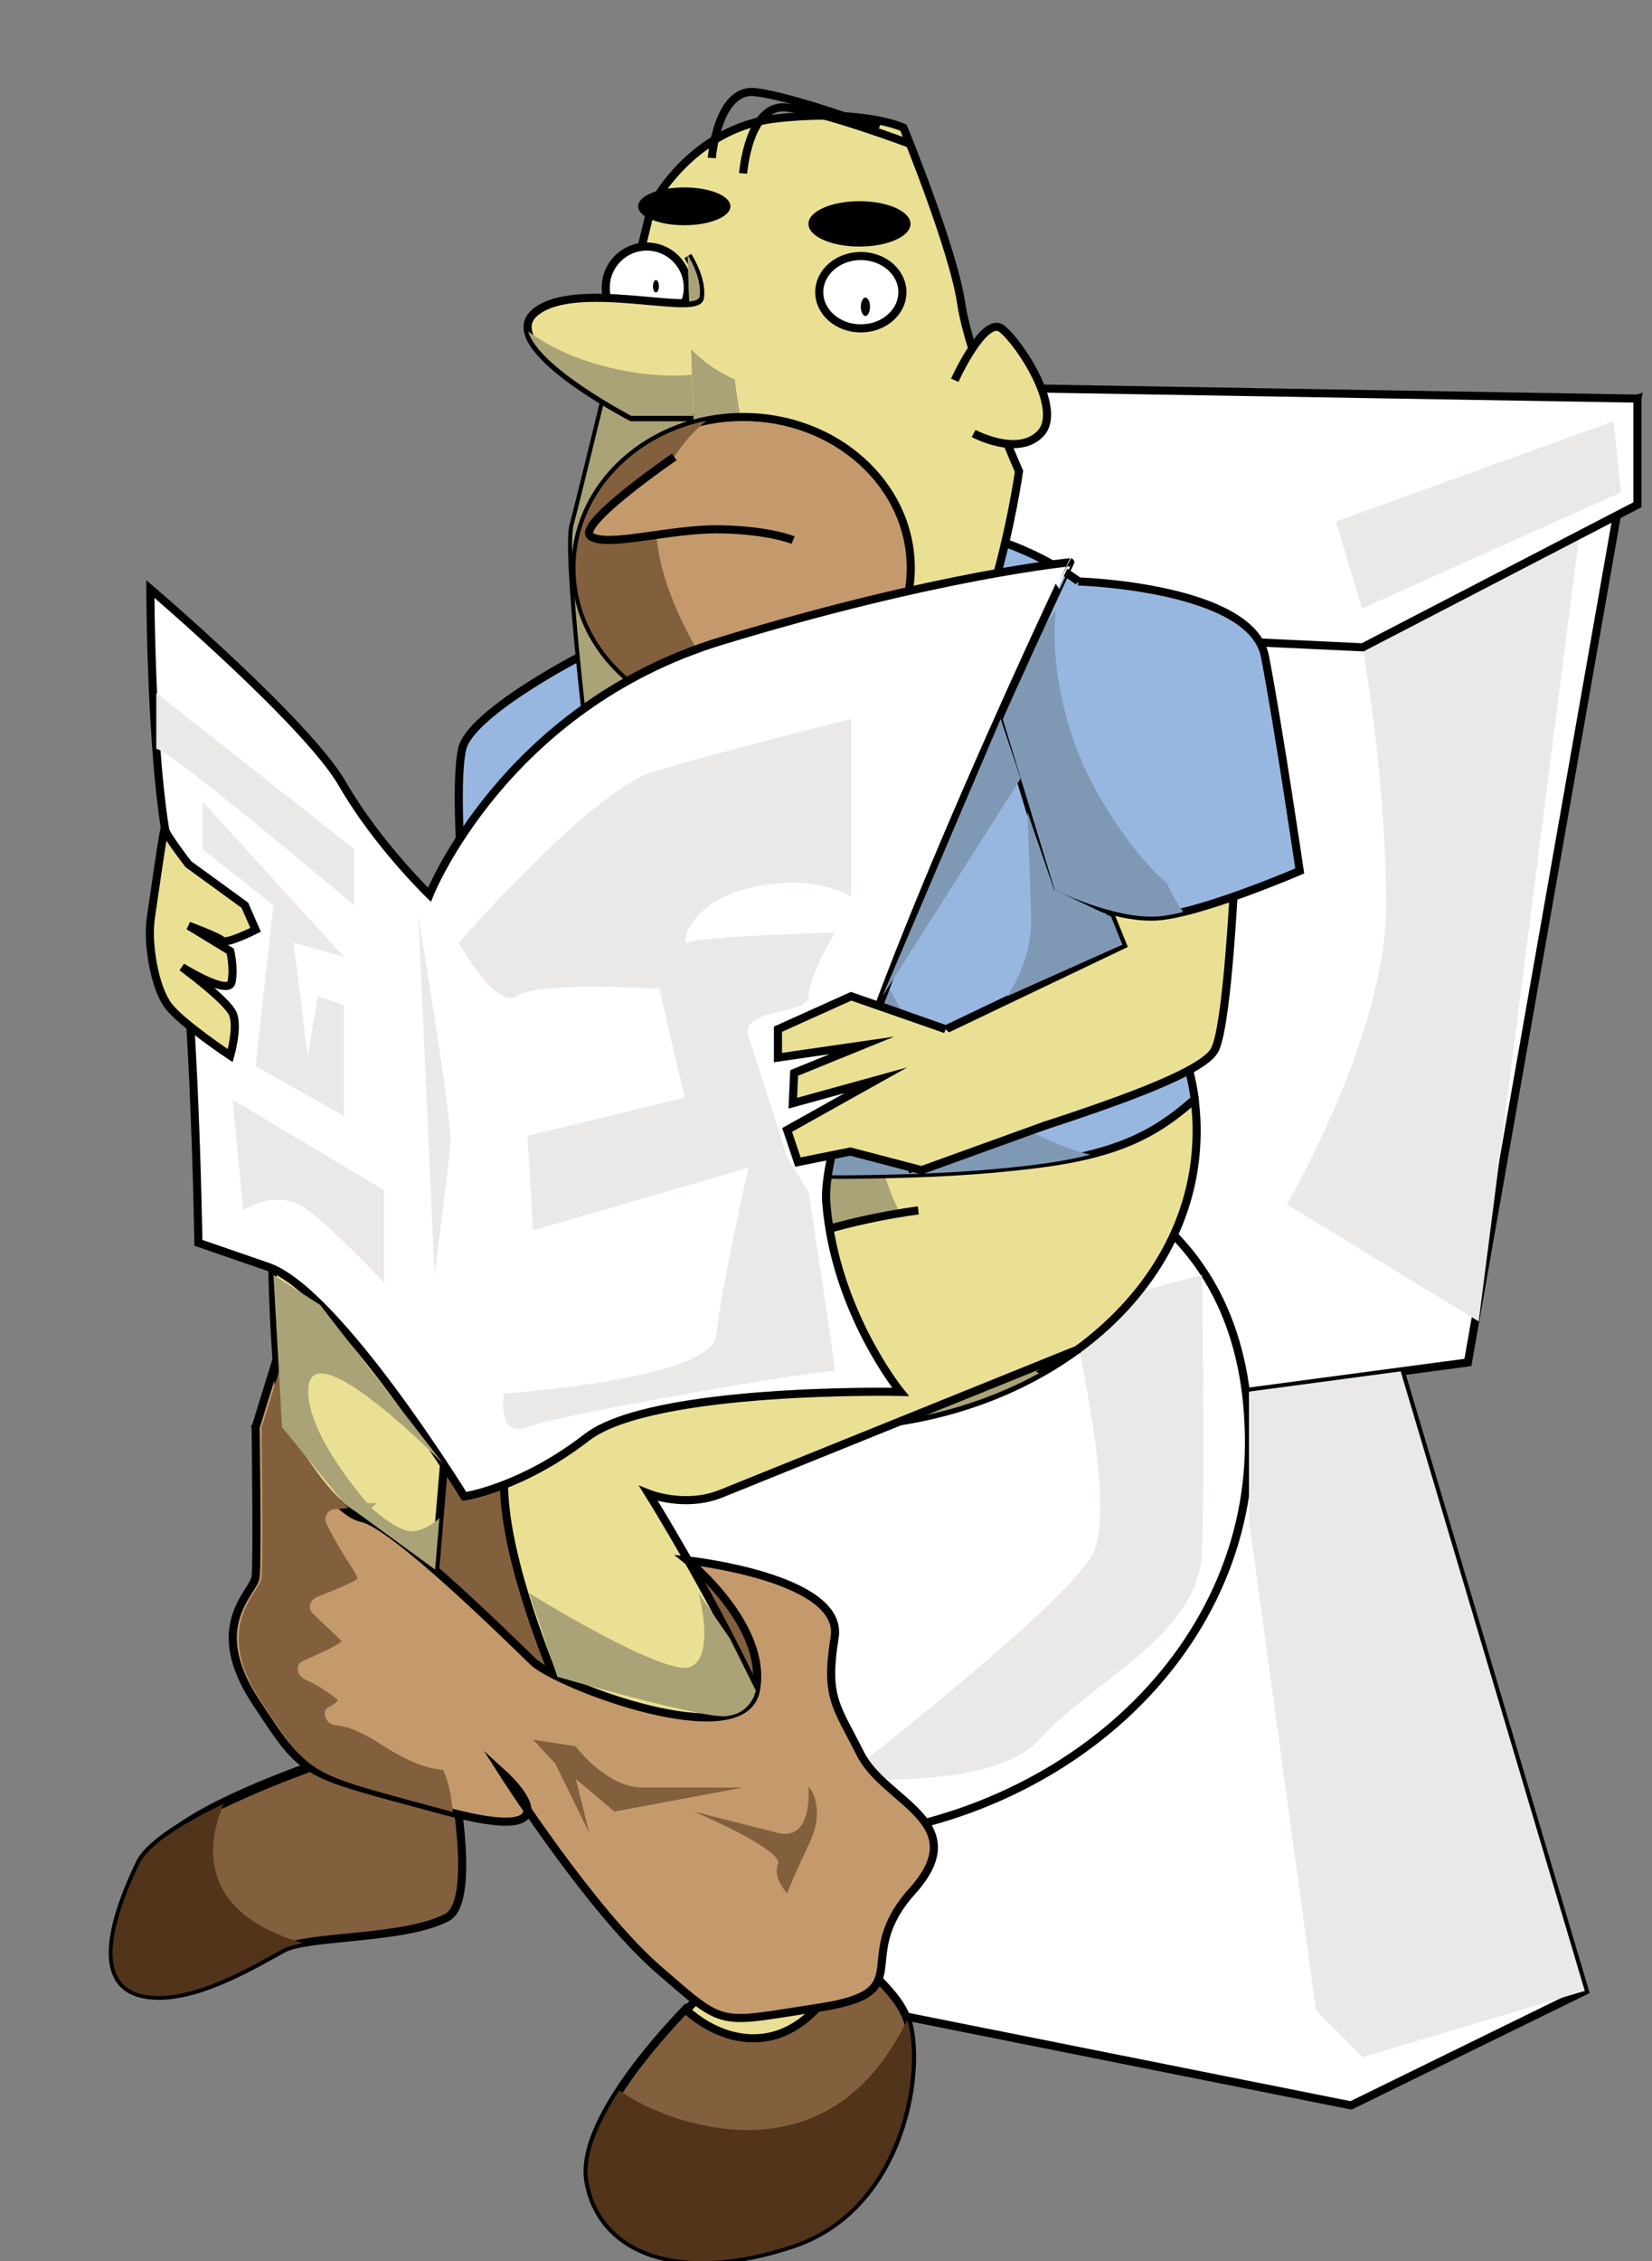
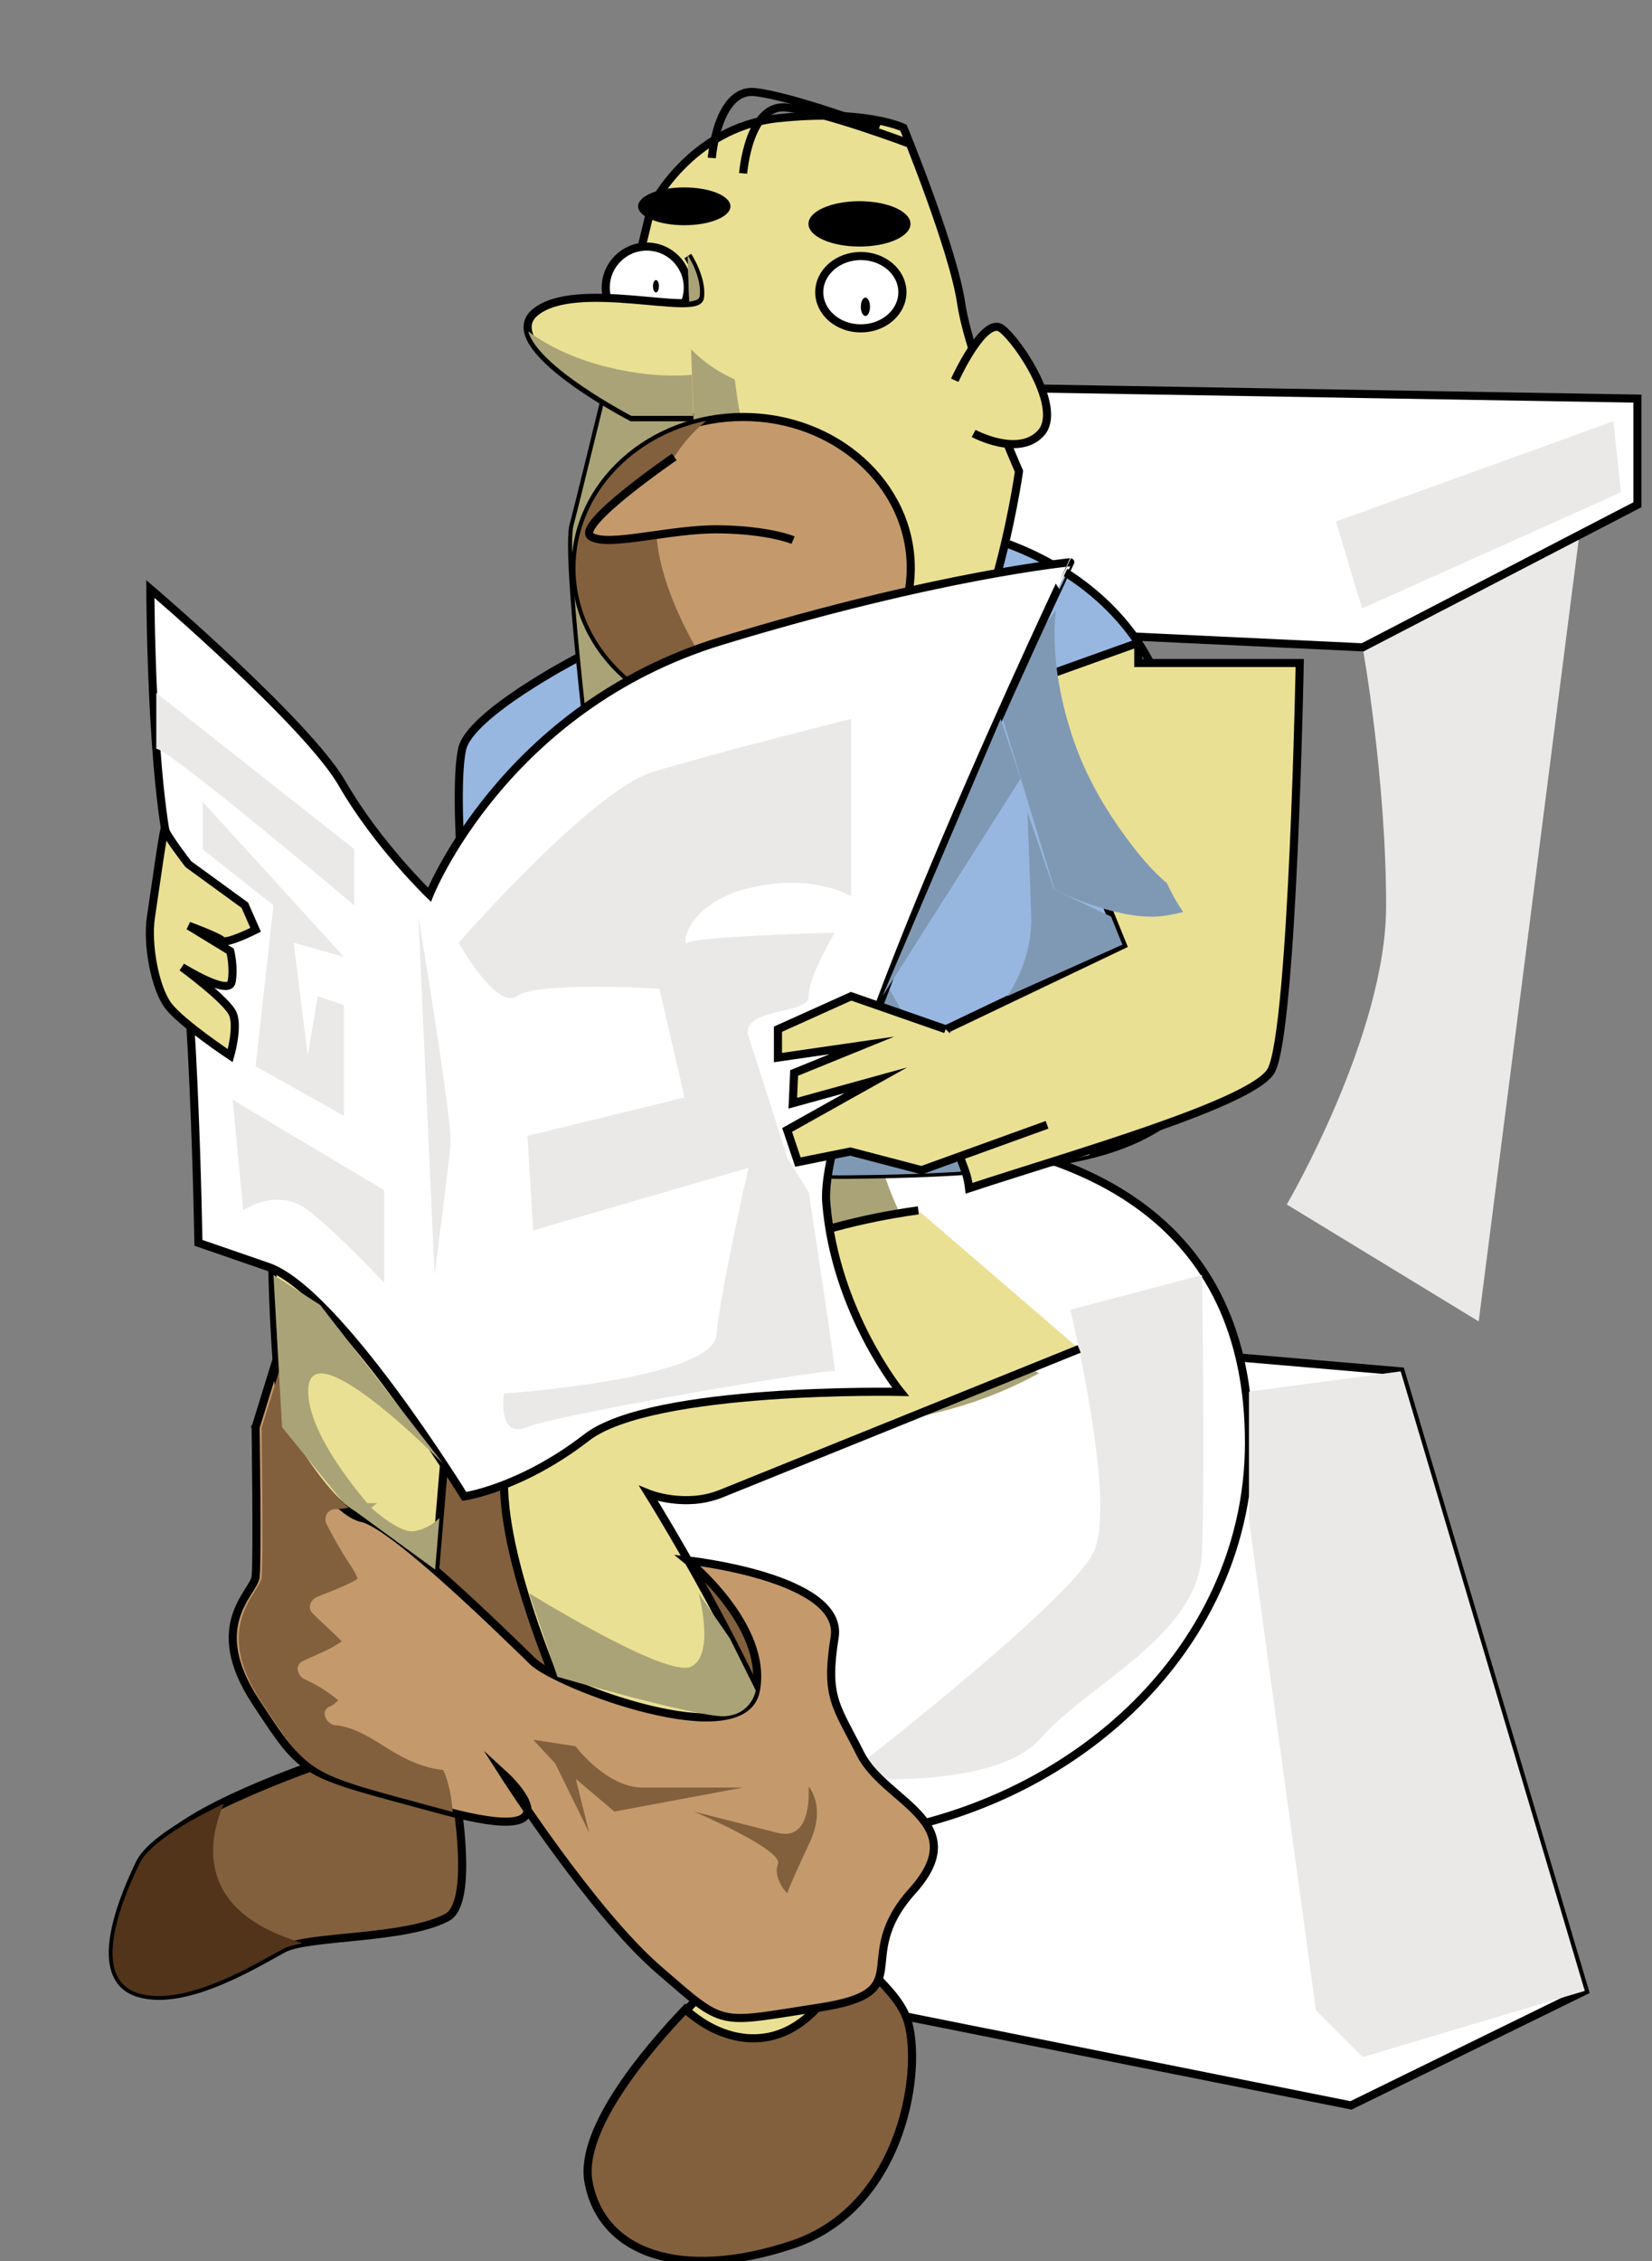
<svg xmlns="http://www.w3.org/2000/svg" version="1.1" id="Layer_1" x="0px" y="0px" viewBox="0 0 612 837.3" style="enable-background:new 0 0 612 837.3;" xml:space="preserve">
  <rect x="0" y="0" width="612" height="837.3" fill="#808080" stroke="none" />
  <style type="text/css">
	.st0{fill:#FFFFFF;stroke:#000000;stroke-width:3;stroke-miterlimit:10;}
	.st1{fill:#FFFFFF;stroke:#000000;stroke-miterlimit:10;}
	.st2{fill:#EAE9E8;}
	.st3{fill:#97B7E0;stroke:#000000;stroke-width:3;stroke-miterlimit:10;}
	.st4{fill:#82603D;stroke:#000000;stroke-width:3;stroke-miterlimit:10;}
	.st5{fill:#EAE093;stroke:#000000;stroke-width:3;stroke-miterlimit:10;}
	.st6{fill:#AAA377;}
	.st7{fill:#7F99B5;}
	.st8{fill:#51341A;}
	.st9{fill:#C49A6C;stroke:#000000;stroke-width:3;stroke-miterlimit:10;}
	.st10{fill:#82603D;}
	.st11{fill:none;stroke:#000000;stroke-width:3;stroke-miterlimit:10;}
</style>
  <polygon class="st0" points="518.9,507.8 587.1,737.2 500.5,779.6 316.7,742.9 303.4,489.3 " />
  <path class="st1" d="M683-26.3" />
-   <polygon class="st0" points="270.1,420.4 253.6,214.8 522.2,176.2 606.6,147.6 543.8,504.5 462.7,515.3 " />
  <path class="st0" d="M462.7,534.3c0,81.3-75.9,147.1-169.6,147.1s-169.6-65.9-169.6-147.1s92.6-116.1,186.3-116.1  S462.7,453.1,462.7,534.3z" />
  <polygon class="st2" points="487.5,744.4 462.7,563 462.7,515.3 518.9,507.8 587.1,737.2 504.8,761.7 " />
  <path class="st2" d="M396.5,485c0,0,17.3,71,8.7,89.6c-8.7,18.7-93,83.7-93,83.7s56.1,5.2,73.5-14.8s58.5-37.8,59.6-68.9  c1.1-31.2,0-102.5,0-102.5L396.5,485z" />
  <path class="st2" d="M504.8,239.7l82.3-57.4l-39.3,307L476.7,446c0,0,36.8-62.8,36.8-110.5S504.8,239.7,504.8,239.7z" />
-   <path class="st2" d="M157.5,507.8c0,0,20.2,17.7,86.6,22.1c66.4,4.3,134.9-34.1,134.9-34.1L255.6,513L157.5,507.8z" />
  <polygon class="st0" points="606.6,147.6 291.5,142.3 254.6,227.9 504.8,239.7 606.6,186.9 " />
  <polygon class="st2" points="504.6,225.3 494.9,193.1 597.7,156 600.5,182.3 " />
  <g>
    <path class="st3" d="M213.2,244c0,0-39.3,20.5-42,33.4c-2.8,12.8,0,47,0,47l20.4,15.1l79.1-53.6l6.6-48.6   C277.3,237.3,226.2,236.5,213.2,244" />
    <path class="st4" d="M123.1,507.9c0,0,91.3,49.5,116.1,64.1s48,8.9,49,23.9s26.9,62.6-12.9,56.7c-39.8-6-96.5-2.3-123.3-27.2   s-40.3-42.8-44.7-56.3c-4.5-13.4-12.6-40.5-12.6-40.5L123.1,507.9z" />
-     <path class="st5" d="M433.2,377.2l-4.5-74.4l0,0c3.3-8.1,5.1-16.8,5.1-25.8c0-46-46.7-83.2-104.4-83.2   c-53.5,0-97.6,32.1-103.6,73.4l-0.7-0.1c0,0,0.1,2.1,0.2,5.4c-0.1,1.5-0.2,3-0.2,4.5c0,2.4,0.1,4.7,0.4,7   c0.1,8.5,0.1,18.5-0.4,25.5c-0.4,6.9-8,16.1-15.9,24c-6.8,4.9-13,10.3-18.5,16.3c0,0,0,0,0,0l0,0c-15.8,17.1-25.4,38.1-26.5,61   c-2.7,61.5,57.6,114,134.6,117.4c77.1,3.4,141.7-43.7,144.4-105.1C444,407,440.4,391.4,433.2,377.2z" />
    <path class="st6" d="M382.7,507.1c-9.5-6.9-18.3-15-26.1-23.7c-15.3-17-27.5-37.5-32-60.1c-7.4-36.8,6.2-74.6,35.5-97.9   c20.6-16.4,45.7-25.7,71.4-31c1.6-5.8,2.5-11.8,2.5-17.9c0-46-46.7-83.2-104.4-83.2c-53.5,0-97.6,32.1-103.6,73.4l-0.7-0.1   c0,0,0.1,2.1,0.2,5.4c-0.1,1.5-0.2,3-0.2,4.5c0,2.4,0.1,4.7,0.4,7c0.1,8.5,0.1,18.5-0.4,25.5c-0.4,6.9-8,16.1-15.9,24   c-6.8,4.9-13,10.3-18.5,16.3c0,0,0,0,0,0l0,0c-15.8,17.1-25.4,38.1-26.5,61c-2.7,61.5,57.6,114,134.6,117.4   c31.9,1.4,61.7-5.9,85.9-19.2C384.1,508.1,383.4,507.6,382.7,507.1z" />
    <path class="st3" d="M175.9,370.3c9.6,17.6,30.3,31,46.1,39.7c10.5,5.8,21.5,10.8,32.7,15.2c19.2,7.5,39.6,10.1,60.1,9.8   c20-0.2,40.1-0.8,60-2.9c18.4-1.9,37.4-4.6,53.4-14.3c5.2-3.1,9.9-6.8,14.4-10.8c-1.4-10.4-4.6-20.5-9.4-29.9l-4.5-74.4   c3.3-8.1,5.1-16.8,5.1-25.8c0-46-46.7-83.2-104.4-83.2c-53.5,0-97.6,32.1-103.6,73.4l-0.7-0.1c0,0,0.1,2.1,0.2,5.4   c-0.1,1.5-0.2,3-0.2,4.5c0,2.4,0.1,4.7,0.4,7c0.1,8.5,0.1,18.5-0.4,25.5c-0.4,6.9-8,16.1-15.9,24c-6.8,4.9-13,10.3-18.5,16.3   c0,0,0,0,0,0l0,0C184.9,356.2,179.9,363,175.9,370.3z" />
    <path class="st7" d="M388.4,422.1c-14.2-6.3-27.2-15.5-38-26.7c-23.8-24.7-34.7-57-38.3-90.6c-2.1-19.5-1.8-39.6,3.8-58.5   c5.4-18.1,15.7-35,29.8-47.7c1.2-1.1,2.4-2.1,3.6-3.1c-6.5-1-13.1-1.5-20-1.5c-53.5,0-97.6,32.1-103.6,73.4l-0.7-0.1   c0,0,0.1,2.1,0.2,5.4c-0.1,1.5-0.2,3-0.2,4.5c0,2.4,0.1,4.7,0.4,7c0.1,8.5,0.1,18.5-0.4,25.5c-0.4,6.9-8,16.1-15.9,24   c-6.8,4.9-13,10.3-18.5,16.3c0,0,0,0,0,0l0,0c-5.8,6.3-10.9,13.2-14.9,20.5c9.6,17.6,30.3,31,46.1,39.7   c10.5,5.8,21.5,10.8,32.7,15.2c19.2,7.5,39.6,10.1,60.1,9.8c20-0.2,40.1-0.8,60-2.9c9.8-1,19.7-2.3,29.3-4.7   C398.8,426.3,393.6,424.4,388.4,422.1z" />
    <path class="st5" d="M166.5,394.8c0,0-54.7,5.7-63.7,44.5s16.4,213.2,16.4,213.2s-53.7,17.9-61.1,32.8c-7.5,14.9-16.4,38.8,0,43.2   s41-10.4,49.6-14.9c8.6-4.5,41.9-3,56.6-10.4s-6.2-85-6.2-85L169.4,484c0,0,11,4.2,25.1,0.6C208.7,481,166.5,394.8,166.5,394.8z" />
    <path class="st5" d="M399.8,499.5c0,0-119.3,48.2-132.7,53.6c-13.4,5.4-26.8,0-26.8,0s53.7,85.9,59.6,129.2   c6,43.2,28.3,47.7,34.3,64.1s-0.6,67.1-40.5,80.5s-68.3,3-72.8-22.4c-4.5-25.3,41.7-68.6,41.7-68.6s-83.7-140.5-75.3-195.3   c8.3-54.9,81.2-71.6,104.4-80.5c23.2-8.9,48.5-11.9,48.5-11.9" />
    <path class="st4" d="M154.5,651.8c-11.4,6.9-25.5,5.2-37.4,0.5c0.1,0.9,0.2,1.4,0.2,1.4s-57.6,19.8-65.6,36.4s-17.6,43,0,48   c17.6,5,44-11.6,53.2-16.5c9.2-5,45-3.3,60.7-11.6c10.1-5.3,4.5-42.6-0.8-68.7C162.2,645.5,158.8,649.2,154.5,651.8z" />
    <path class="st4" d="M315.9,721.9c-0.6,1.4-1.2,2.7-1.8,4c-4.9,10.4-12.1,21.2-22.9,26.2c-13,6-27,1.2-37.1-7.9   c-0.1-0.1-0.1-0.1-0.2-0.2c-13.3,13.9-39.4,44.1-35.9,63.8c4.7,26.4,34.1,37.2,75.7,23.3c41.6-14,48.4-66.7,42.2-83.8   C332.4,738.1,323.9,732.5,315.9,721.9z" />
    <path class="st8" d="M110.2,718.9c-12.6-4-26-11.2-30-24.8c-2.6-8.8-0.9-17.8,2.7-26.2c-14,6.7-27.7,14.8-31.3,22.3   c-8,16.5-17.6,43,0,48c17.6,5,44-11.6,53.2-16.5c1.6-0.9,4.1-1.5,7.1-2.1C111.4,719.2,110.8,719.1,110.2,718.9z" />
-     <path class="st8" d="M317.2,773.9c-14.2,12.7-32.7,16.8-51.3,14c-11.6-1.7-23.5-5.7-33.5-11.9c-1-0.6-2-1.3-3-1.9   c-7.6,11.7-13.2,24-11.4,33.8c4.7,26.4,34.1,37.2,75.7,23.3c41.1-13.8,48.2-65.6,42.4-83.2C331.3,757.7,325.2,766.7,317.2,773.9z" />
-     <path class="st5" d="M421.7,238L377,254l38.9,95.9l-65.6,31.3l-21-7.5c1.9,14,2.4,28.3,4.3,42.3c1,7.2,3.6,9.2,4.4,16.5   c37.6-12.4,106.4-31.8,112.1-43.9c7.9-16.5,10.4-150.6,10.4-150.6H421.7z" />
-     <path class="st3" d="M399.4,215.3c0,0,64.2,1.9,69.2,27.7s12.9,79.5,12.9,79.5s-37.8,16.3-53.7,16.9c-15.9,0.6-37.3-9.9-37.3-9.9   l-20.4-67.1l15.9-29.9" />
+     <path class="st5" d="M421.7,238L377,254l38.9,95.9l-65.6,31.3c1.9,14,2.4,28.3,4.3,42.3c1,7.2,3.6,9.2,4.4,16.5   c37.6-12.4,106.4-31.8,112.1-43.9c7.9-16.5,10.4-150.6,10.4-150.6H421.7z" />
    <path class="st7" d="M418.8,312.3c-10.1-13.3-18.1-27.5-22.8-43.6c-4.1-13.7-6.3-28.3-4.9-42.6l-4.9,6.4l-15.9,29.9l20.4,67.1   c0,0,21.4,10.6,37.3,9.9c2.9-0.1,6.4-0.7,10.3-1.7c-2.3-3.4-4.3-6.9-6-10.7C426.6,322.3,421.7,316.1,418.8,312.3z" />
    <path class="st5" d="M334.7,47.3c0,0-14.4-7-46.7-3.5c-32.3,3.5-46.7,32.8-46.7,32.8s-25.8,106.9-28.8,117.8c-3,10.9,7,91.4,7,91.4   s85.5-4.5,115.8-15.4c30.3-10.9,42.2-95.9,42.2-95.9s-18.4-41.7-21.4-62.1S334.7,47.3,334.7,47.3z" />
    <path class="st6" d="M281.8,180.2c-4.9-12.7-8-26.1-9.6-39.7c-5.9-2.6-11.4-6.3-16-11c-7.4-7.7-12.4-17.3-16.3-27.1   c-1-2.6-2-5.2-2.9-7.9c-7.5,30.9-22.3,91.8-24.5,99.9c-3,10.9,7,91.4,7,91.4s85.5-4.5,115.8-15.4c5.5-2,10.4-6.4,14.7-12.3   C319.9,239.7,295,214.1,281.8,180.2z" />
    <circle class="st0" cx="239.6" cy="106.5" r="15.2" />
    <ellipse class="st0" cx="318.9" cy="108.2" rx="15.4" ry="13.4" />
    <ellipse cx="253.5" cy="76.4" rx="17.1" ry="7" />
    <ellipse cx="318.4" cy="82.9" rx="18.9" ry="8.4" />
    <ellipse class="st9" cx="275.3" cy="210.3" rx="62.1" ry="55.9" />
    <path class="st10" d="M258,240.3c-11.9-21.3-22.3-48.4-8.2-71.1c3.2-5.1,7.2-9.6,11.9-13.4c-27.7,5.6-48.5,27.9-48.5,54.5   c0,30.8,27.8,55.9,62,55.9C269,257.9,263.1,249.4,258,240.3z" />
    <path class="st5" d="M353.7,140.8c0,0,10.9-24.1,17.4-19.1s22.9,29.8,14.4,38.8c-8.4,8.9-24.8,0-24.8,0" />
    <path class="st5" d="M254.8,94.8c0,0,5.5,8.4,4.5,15.4c-1,7-46.2-7-61.1,5.5s35.8,38.8,35.8,38.8h22.9" />
    <path class="st6" d="M259.2,109.7c1-7-4.5-15.4-4.5-15.4l0.6,17.4C257.6,111.4,259.1,110.9,259.2,109.7z" />
    <path class="st6" d="M225,135.9c-9.8-2.4-20.7-6.7-29.3-13.2c3.6,13.3,38.2,31.3,38.2,31.3h22.9l-0.5-15.2   C245.6,139.7,234.6,138.3,225,135.9z" />
    <path class="st9" d="M249.8,169.2c0,0-37.3,25.5-30.8,29.5s29.3-3,47.7-2.7s27.1,4,27.1,4" />
    <path class="st11" d="M263.7,58.5c0,0,2-25.8,15.9-24.4c13.9,1.5,46,13.5,46,13.5" />
    <path class="st11" d="M275.3,64.2c0,0,2-25.8,15.9-24.4s46,13.5,46,13.5" />
    <ellipse cx="320.6" cy="113.6" rx="1.7" ry="3.4" />
    <ellipse cx="243" cy="106" rx="1.1" ry="2.3" />
    <path class="st0" d="M55.7,218.1c0,0,58.2,49.7,71.1,72.1s32.3,41.1,32.3,41.1s27.5-69.4,108.2-94c80.8-24.6,129.2-29.1,129.2-29.1   S302.8,405,306.1,445.3c3.2,40.3,27.5,70.1,27.5,70.1s-92.1-1.9-116.3,16.9C193,551.1,172,554.1,172,554.1s-46.8-76-72.7-85   c-25.8-8.9-25.8-8.9-25.8-8.9S71.8,349.8,63.8,320S55.7,218.1,55.7,218.1z" />
    <polyline class="st5" points="350.3,381.1 315.3,368.9 288.2,381.1 288.2,391.6 319.3,387.1 294.2,397.3 293.7,408.5 324.5,400    291.6,418.4 295.6,430.3 315,426.4 341.4,433.3 387.9,416.5  " />
    <path class="st5" d="M69.8,320l20.9,15.2l4,9.1c0,0-10.9,5.5-12.4,4s-12.4-5.5-12.4-5.5l15.4,9.4c0,0,1.5,6,0.5,11.4   s-18.4-5.5-18.4-5.5s16.9,12.4,18.9,17.4s-1,15.4-1,15.4s-17.9-11.9-22.9-18.4s-8-22.9-6.5-32.8c1.5-9.9,4.9-34.6,5.2-32.7   C61.4,309.2,69.8,320,69.8,320z" />
    <path class="st9" d="M104.5,528.5c0,0,17.7,31.1,29.6,33.6c11.9,2.5,54.4,44.5,63.3,53.1c8.9,8.7,77.9,34.9,82.6,10.8   s-25.3-48.2-25.3-48.2s58.1,6.2,54.5,28.5s0.6,25.3,9.6,43.2s42.2,25.1,19.2,50.7c-23,25.6,3.5,37.4-34.6,43.2   c-38.1,5.8-34.2,7.7-59.3-14c-25.1-21.7-57.5-72.4-57.5-72.4s30.6,27.8-22.4,13.4c-53-14.4-50.8-11.9-69.5-40.3s-0.7-40.3,0-46.2   c0.7-6,0-55.4,0-55.4l7.8-25.2L104.5,528.5z" />
    <path class="st10" d="M164.2,655.4c-7.1-0.7-13.4-3.6-19.5-7.3c-6.4-3.9-12.9-8.6-20.6-9.3c-3.2-0.3-5.7-5.4-1.9-6.9   c1.2-0.5,2.2-1.4,3.1-2.3c-3.7-3.1-7.9-5.8-12.3-7.7c-2.6-1.1-4.1-5.2-0.9-6.8c4.8-2.3,10.1-4.2,14.5-7.3   c-3.4-3.6-7.2-6.8-10.7-10.3c-2.2-2.2-0.8-5.2,1.6-6.2c4.4-1.8,8.9-3.4,13.1-5.6c1-0.5,1.4-0.8,1.9-1.2c-0.3-0.5-0.6-1.4-1-2.2   c-0.8-1.4-1.7-2.8-2.6-4.1c-2.9-4.5-5.5-9.1-7.9-13.8c-1.3-2.5,0.3-5.5,3.2-5.6c1.7,0,3.4-0.2,5-0.5c-10.8-9-22.5-29.6-22.5-29.6   l-2-25.2l-7.8,25.2c0,0,0.7,49.5,0,55.4c-0.7,6-18.7,17.9,0,46.2s16.5,25.9,69.5,40.3c0.5,0.1,0.9,0.2,1.3,0.4   C167.3,665.5,166.4,660.3,164.2,655.4z" />
    <path class="st2" d="M169.9,349.1c0,0,49.3-56.4,72-63.3s73.4-19.6,73.4-19.6v65.7c0,0-14.2-8.9-38-3s-24.9,22.5-22.5,20.2   c2.4-2.3,54.5-3.8,54.5-3.8s-10,16.6-9.7,23.6s-26,4-22.2,15.2c3.7,11.2,14.3,44.7,14.3,44.7l7.9,12.7c0,0,10.4,67.8,9.7,66.3   c-0.7-1.5-102.6,15.9-113.9,20.6c-11.3,4.7-8.7-12.4-8.7-12.4s77.2-5.2,78.7-21.6c1.5-16.4,11.9-62,11.9-62l-79.8,23.2l-2.1-35   l58.2-14.2l-9.3-40.3c0,0-45.2-2.8-52.7,2.7C184.1,374.4,169.9,349.1,169.9,349.1z" />
    <polygon class="st2" points="75.1,296.9 127.4,354.3 108.8,349.1 114,391.1 117.7,368.9 127.4,372.2 127.4,413.2 94.7,394.8    101.3,335.2 75.1,314.5  " />
    <path class="st2" d="M57.9,277.3c4-0.6,73.3,57.9,73.3,57.9v-20.8l-73.3-57.8V277.3z" />
    <path class="st2" d="M86.2,407.2c2.4,1.5,56.1,33.5,56.1,33.5v34.3c0,0-16.6-17.9-28.1-26.8s-24.1,0-24.1,0L86.2,407.2z" />
    <path class="st2" d="M155,339.4c0,0,12.7,76,11.9,84.2c-0.7,8.2-5.9,48.5-5.9,48.5L155,339.4z" />
    <path class="st6" d="M164.2,542l-45.6-58.8l-17.3-11.1l3.2,56.4l22.9,28.1l23.3,15.9c0,0-37.4-35.9-36.5-58.2   C115.2,492,164.2,542,164.2,542z" />
    <path class="st6" d="M137.5,558.3c0,0,10,9.2,15.5,8.7c5.5-0.5,9.8-4.9,9.8-4.9l-1.6,19.1l-33.7-24.6h12.2L137.5,558.3z" />
    <path class="st6" d="M196,589.9c0,0,50.4,31.3,59.8,27.3c9.4-4,3-27.3,3-27.3l11.6,16.8L280,626c0,0-1.6,9-11.7,9.5   c-10,0.4-61.8-14.6-61.8-14.6L196,589.9z" />
    <path class="st7" d="M380.6,300.6l9.9,28.8l21.1,10l4.2,10.4l-42.7,19.1c0,0,9.4-12.6,8.9-29.5S380.6,300.6,380.6,300.6z" />
    <polygon class="st7" points="370.7,266.2 378.1,288.3 326.9,368.9  " />
    <path class="st10" d="M213.2,646.6c0,0,11.4,15.3,24.9,15.3c13.5,0,37.2,0,37.2,0l-47.7,8.9l-14.3-12.1l5,20L205.7,653l-8.2-8.8   L213.2,646.6z" />
    <path class="st10" d="M299.5,661.5c0,0,1.9,20.5-11.3,17.2s-31.1-7.9-31.1-7.9s33.1,14.1,31.1,19.4s3.4,10.9,3.4,10.9   s1.8-5,8.3-18.7C306.3,668.6,299.5,661.5,299.5,661.5z" />
  </g>
</svg>